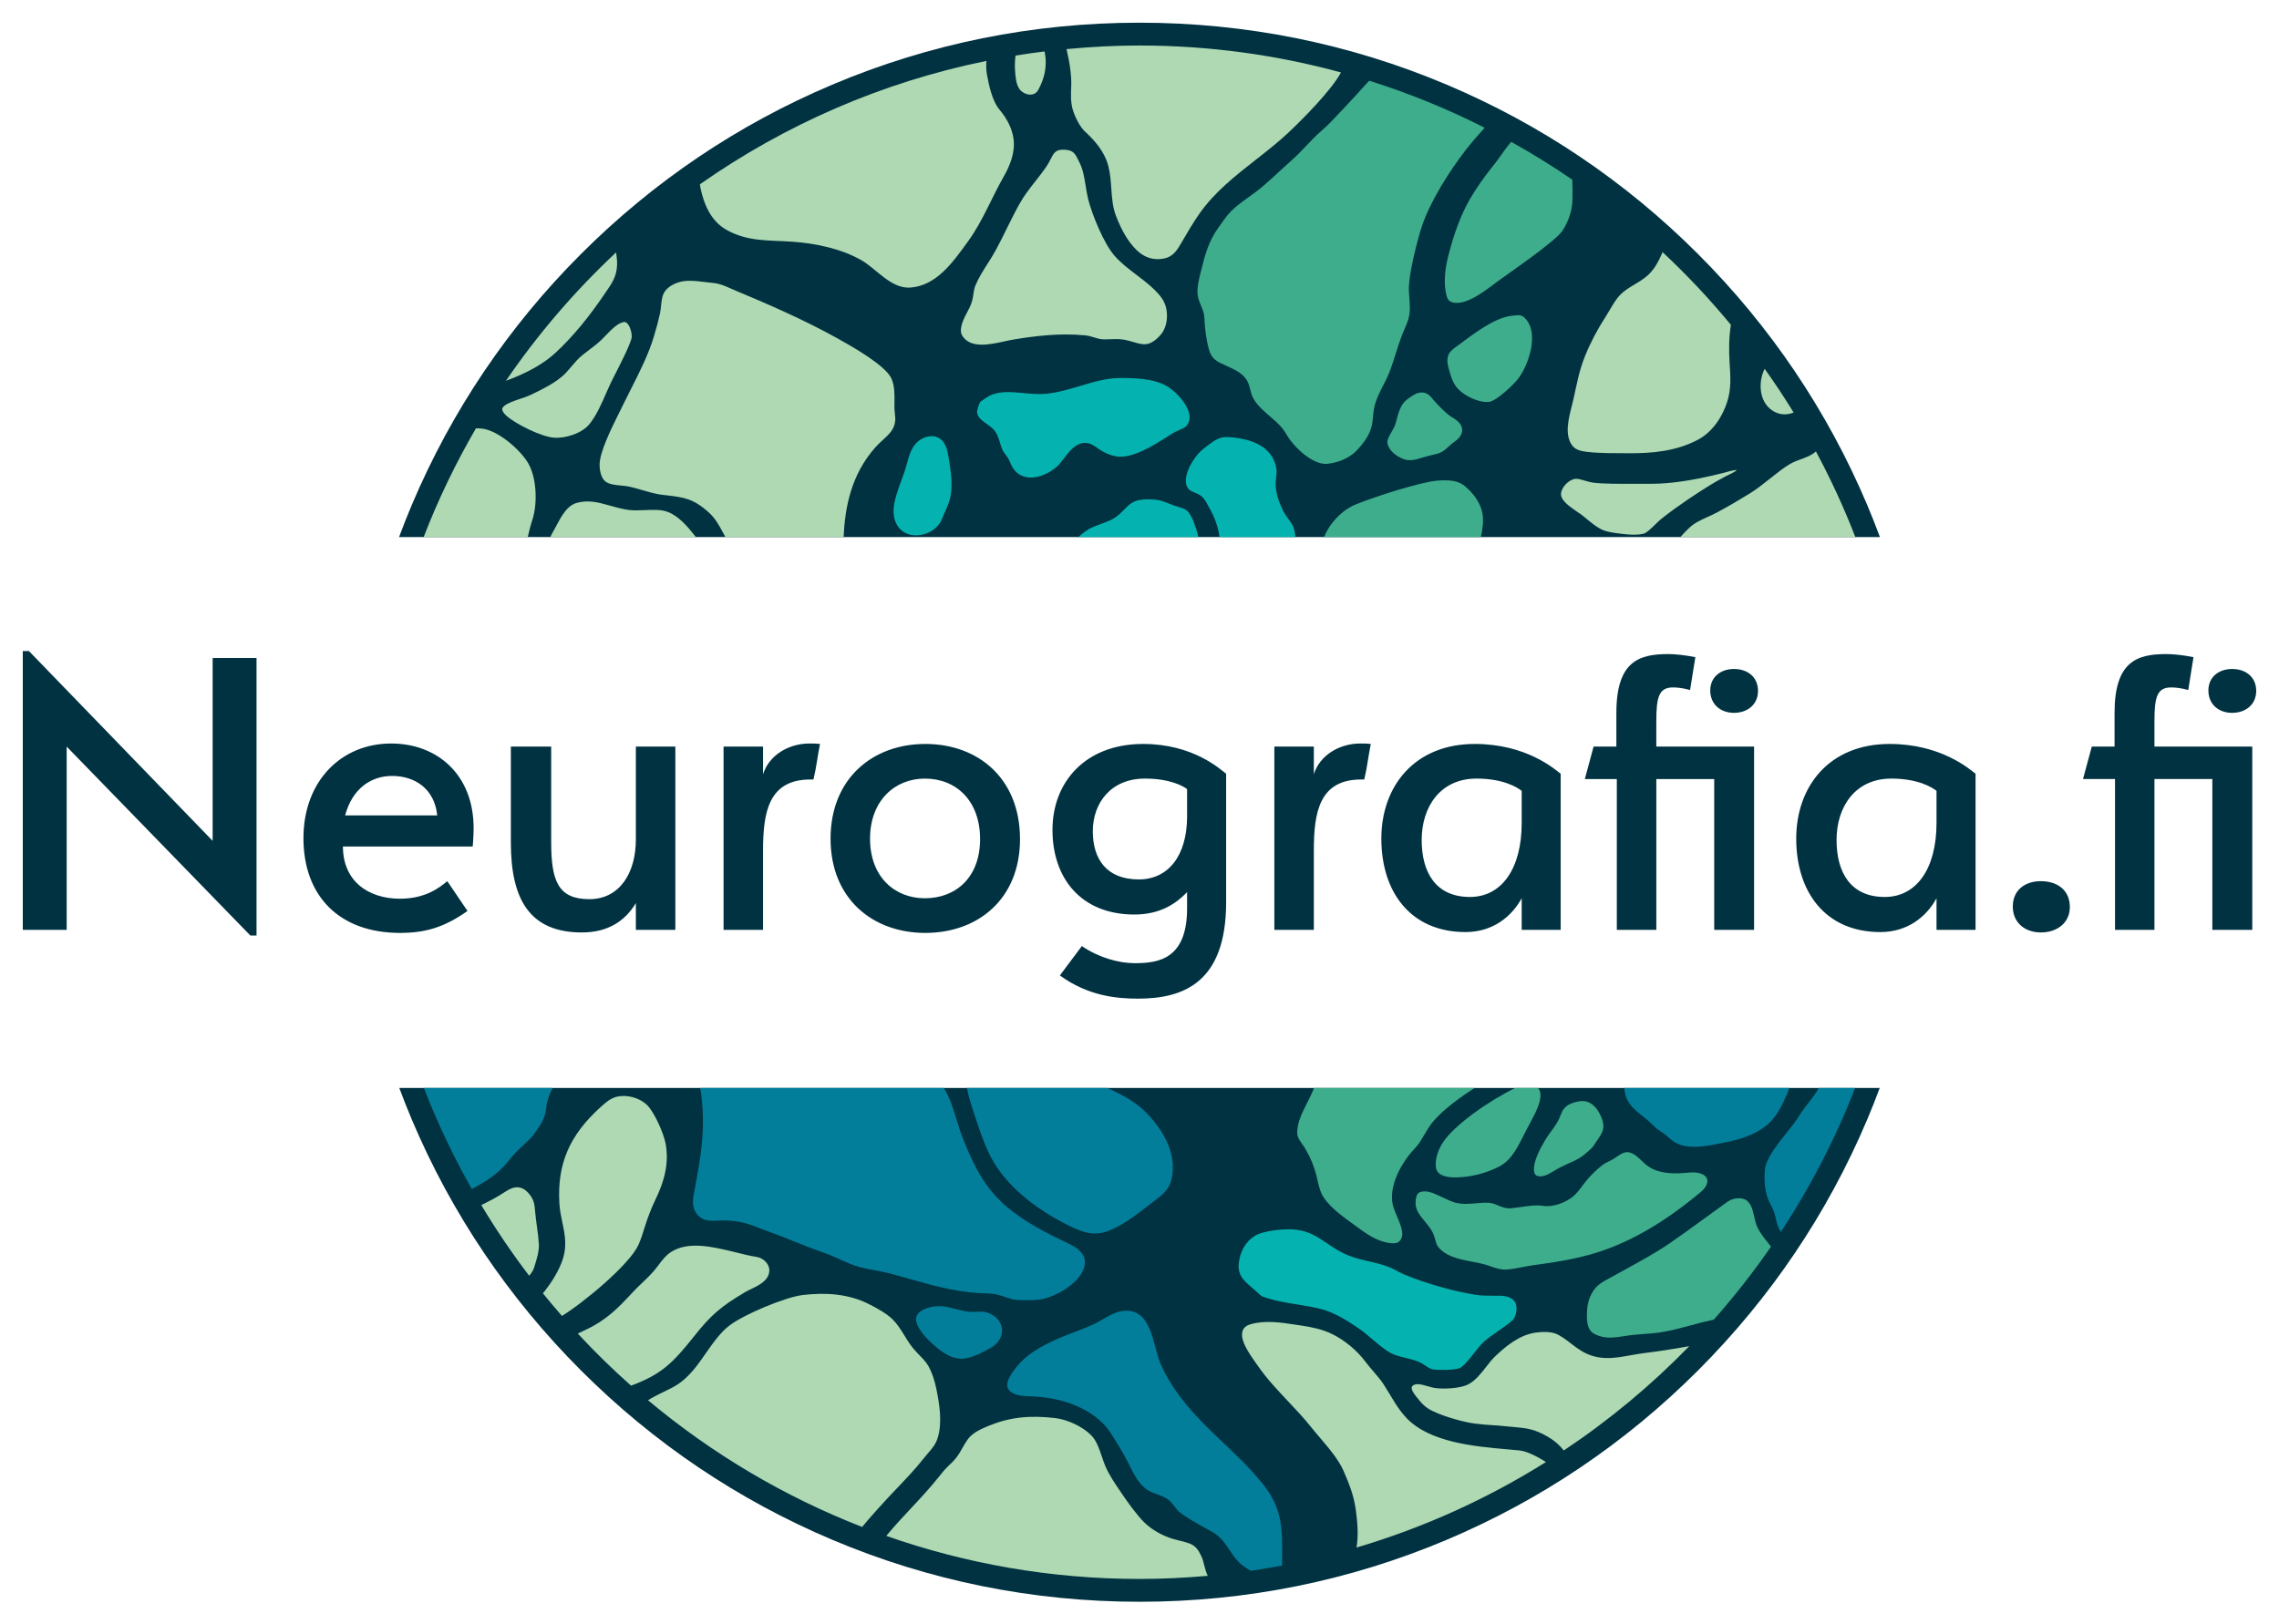
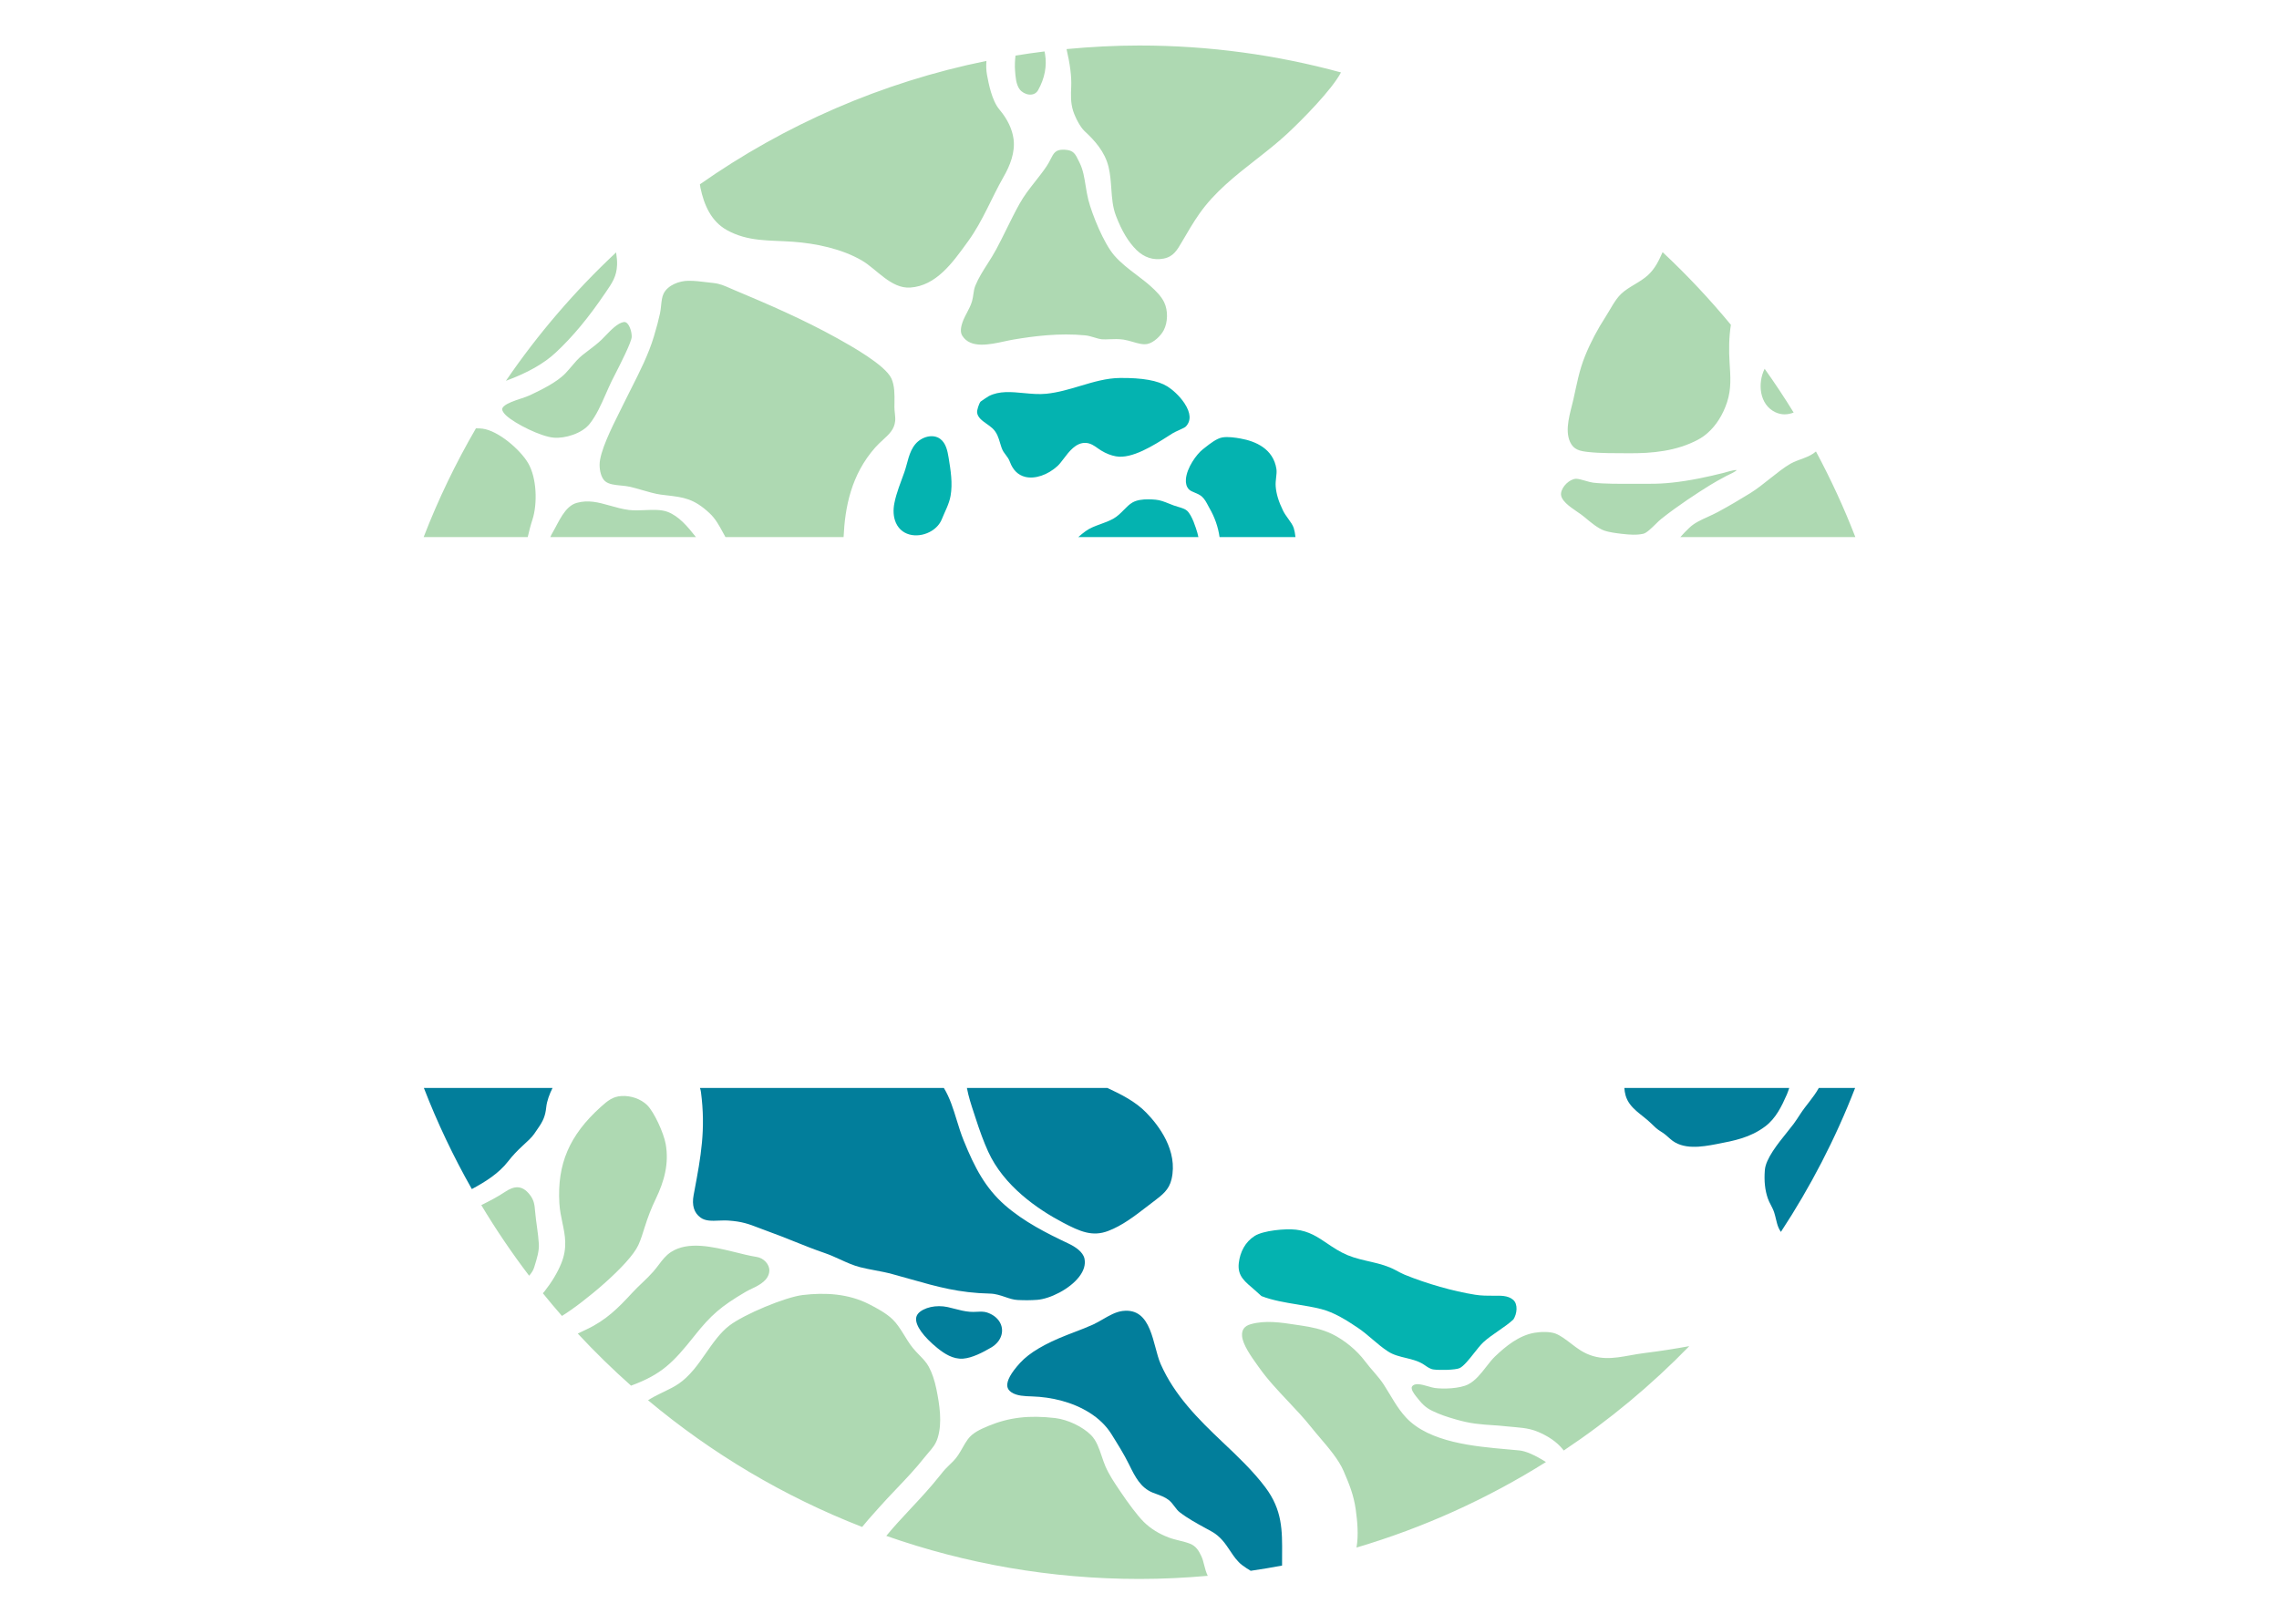
<svg xmlns="http://www.w3.org/2000/svg" id="Layer_1" version="1.1" viewBox="0 0 566.929 404.22">
  <defs>
    <style>
      .st0 {
        fill: #3ead8c;
      }

      .st1 {
        fill: #027e9b;
      }

      .st2 {
        fill: #aed9b2;
      }

      .st3 {
        fill: #04b3b0;
      }

      .st4 {
        fill: #013241;
      }
    </style>
  </defs>
-   <path class="st4" d="M326.833,185.776v6.871c1.525-4.8,6.437-7.641,11.558-7.641.979,0,1.638,0,2.617.112-.658,3.162-.867,5.683-1.637,8.845h-.754c-10.371,0-11.783,8.075-11.783,17.675v19.746h-9.825v-45.608h9.825ZM378.541,231.384v-7.866c-2.52,4.591-7.208,8.412-13.966,8.412-13.742,0-20.95-10.049-20.95-23.245,0-13.084,8.3-23.566,23.245-23.566,12.762,0,19.842,6.229,21.367,7.417v38.849h-9.696ZM378.541,204.751v-7.963c-1.092-.867-4.591-3.05-11.237-3.05-9.054,0-13.645,7.096-13.645,15.267,0,8.075,3.5,14.191,12.008,14.191,7.85,0,12.875-6.983,12.875-18.445ZM555.256,177.381c3.387,0,6.004-2.071,6.004-5.458,0-3.484-2.617-5.458-6.004-5.458-3.275,0-5.892,1.974-5.892,5.346,0,3.5,2.617,5.571,5.892,5.571ZM100.513,133.651h365.903s-.001-.003-.002-.004h1.244c-1-2.686-2.05-5.359-3.171-8.01-9.895-23.395-24.061-44.405-42.103-62.447s-39.052-32.207-62.447-42.103c-24.223-10.245-49.952-15.44-76.473-15.44s-52.25,5.195-76.473,15.44c-23.395,9.895-44.405,24.061-62.447,42.103s-32.207,39.052-42.103,62.447c-1.121,2.651-2.171,5.324-3.171,8.01h1.245s-.001.003-.002.004ZM295.304,226.038v-4.045c-2.617,2.729-6.55,5.571-13.1,5.571-13.308,0-20.388-9.054-20.388-21.062,0-11.896,8.171-21.383,22.571-21.383,12.441,0,19.2,6.325,20.629,7.417v31.962c0,20.083-10.692,24-21.929,24-5.233,0-12.441-.642-19.424-5.779l5.458-7.304c4.142,2.841,9.166,4.254,13.083,4.254,5.683,0,13.1-.771,13.1-13.629ZM295.304,203.13v-6.774c-.979-.755-4.254-2.617-10.483-2.617-8.508,0-12.971,6.116-12.971,13.099,0,6.871,3.371,11.992,11.446,11.992,7.32,0,12.008-5.892,12.008-15.7ZM436.349,231.384v-45.608h-24.321v-6.325c0-6.004.658-8.396,4.142-8.396.867,0,2.296.096,4.254.642l1.316-8.171c-2.729-.546-5.137-.771-6.774-.771-7.192,0-12.875,1.75-12.875,14.625v8.396h-5.667l-2.183,8.075h7.963v37.533h9.825v-37.533h14.4v37.533h9.921ZM431.34,166.464c-3.275,0-5.892,1.974-5.892,5.346,0,3.5,2.617,5.571,5.892,5.571,3.371,0,5.988-2.071,5.988-5.458,0-3.484-2.617-5.458-5.988-5.458ZM470.061,185.118c12.762,0,19.858,6.229,21.383,7.417v38.849h-9.712v-7.866c-2.504,4.591-7.192,8.412-13.966,8.412-13.742,0-20.934-10.049-20.934-23.245,0-13.084,8.284-23.566,23.229-23.566ZM470.494,193.739c-9.054,0-13.629,7.096-13.629,15.267,0,8.075,3.484,14.191,11.992,14.191,7.866,0,12.875-6.983,12.875-18.445v-7.963c-1.092-.867-4.575-3.05-11.237-3.05ZM507.69,219.264c-3.917,0-6.983,2.183-6.983,6.325,0,4.045,3.066,6.437,6.983,6.437,4.045,0,7.208-2.392,7.208-6.325,0-4.254-3.163-6.437-7.208-6.437ZM535.944,179.451c0-6.004.658-8.396,4.158-8.396.867,0,2.28.096,4.254.642l1.3-8.171c-2.729-.546-5.121-.771-6.758-.771-7.208,0-12.875,1.75-12.875,14.625v8.396h-5.667l-2.183,8.075h7.963v37.533h9.809v-37.533h14.4v37.533h9.937v-45.608h-24.337v-6.325ZM99.486,232.138c-15.058,0-24-9.166-24-23.566,0-14.175,9.375-23.566,21.816-23.566,11.462,0,20.516,7.754,20.516,21.062,0,2.071-.225,4.575-.225,4.575h-32.283c0,8.621,6.325,12.987,14.175,12.987,6.325,0,9.825-2.729,11.783-4.367l5.025,7.417c-5.892,4.158-10.595,5.458-16.808,5.458ZM85.857,202.905h22.908c-.658-6.55-5.458-9.825-11.237-9.825-5.346,0-9.937,3.275-11.671,9.825ZM179.993,185.776v45.608h9.825v-19.746c0-9.6,1.413-17.675,11.783-17.675h.755c.771-3.163.979-5.683,1.637-8.845-.979-.112-1.637-.112-2.617-.112-5.121,0-10.033,2.841-11.558,7.641v-6.871h-9.825ZM230.176,185.118c13.196,0,23.566,8.621,23.566,23.679,0,14.833-10.37,23.342-23.566,23.342-13.1,0-23.566-8.508-23.566-23.454s10.467-23.566,23.566-23.566ZM230.064,193.739c-7.417,0-13.629,5.458-13.629,14.946,0,9.6,6.213,14.833,13.629,14.833,7.754,0,13.742-5.233,13.742-14.721,0-9.6-5.988-15.058-13.742-15.058ZM168.001,231.384v-45.608h-9.825v23.133c0,8.283-4.029,14.833-11.558,14.833-7.754,0-9.504-4.479-9.504-14.191v-23.775h-10.033v23.887c0,14.288,4.8,22.362,17.675,22.362,6.325,0,10.692-2.729,13.421-7.304v6.662h9.825ZM52.899,209.23L7.195,162.001h-1.525v69.383h10.916v-45.608l45.704,47.02h1.525v-69.061h-10.916v45.495ZM464.573,270.715H99.323c.985,2.639,2.016,5.264,3.118,7.869,9.895,23.395,24.061,44.405,42.103,62.447,18.042,18.042,39.052,32.207,62.447,42.103,24.223,10.245,49.952,15.44,76.473,15.44s52.251-5.195,76.473-15.44c23.395-9.895,44.405-24.061,62.447-42.103,18.042-18.042,32.207-39.052,42.103-62.447,1.102-2.605,2.133-5.23,3.118-7.869h-3.033Z" />
  <path class="st3" d="M308.164,314.293c.317-2.741,1.577-5.24,3.952-6.746,2.133-1.353,7.627-1.874,10.291-1.563,3.236.369,5.417,1.846,7.725,3.409,1.534,1.039,3.121,2.113,5.103,2.94,3.926,1.622,8.147,1.678,11.934,3.724.808.436,1.571.848,2.261,1.135,5.524,2.249,12.06,4.109,17.485,4.976,1.649.267,3.163.258,4.627.255,1.585-.003,3.508-.144,4.853.996,1.291,1.094.986,3.544.077,4.911-1.061.994-2.428,1.938-3.751,2.851-1.308.903-2.66,1.837-3.734,2.832-.686.641-1.449,1.612-2.258,2.64-1.171,1.488-2.627,3.34-3.659,3.796-1.056.457-4.962.541-6.472.324-.788-.103-1.484-.588-2.221-1.101-2.747-1.915-6.355-1.6-9.1-3.388-2.659-1.731-4.832-4.083-7.451-5.849-2.802-1.889-5.894-3.86-9.204-4.703-1.899-.484-3.927-.815-5.889-1.135-3.022-.493-6.144-1.001-8.93-2.085-.546-.515-1.104-1.004-1.646-1.479-2.372-2.078-4.378-3.417-3.993-6.741ZM322.263,133.647c-.089-.857-.239-1.659-.428-2.25-.247-.762-.788-1.51-1.363-2.305-.461-.635-.935-1.296-1.29-2.011-1.116-2.272-1.697-4.196-1.837-6.047-.06-.742.027-1.49.107-2.212.087-.748.167-1.457.08-2.078-.755-5.105-5.252-6.963-8.9-7.617-1.296-.234-3.174-.521-4.55-.281-1.423.247-3.027,1.51-4.316,2.526-.194.154-.381.307-.561.441-1.577,1.243-3.976,4.59-4.196,7.417-.087,1.062.16,1.911.735,2.532.347.361.882.581,1.45.815.595.24,1.276.521,1.844,1.036.641.581,1.102,1.463,1.51,2.238.12.227.234.448.347.641,1.302,2.255,2.13,4.658,2.483,7.154h18.885ZM222.491,125.184c-.328,1.641-.302,3.399.383,4.926,1.606,3.582,5.952,3.808,8.896,1.982,1.119-.694,2.035-1.685,2.521-2.901.758-1.897,1.824-3.766,2.18-5.827.539-3.114.029-6.302-.48-9.421-.284-1.741-.671-3.659-2.084-4.716-1.861-1.392-4.697-.507-6.19,1.274-1.674,1.997-1.91,4.646-2.753,7.017-.885,2.489-1.954,5.059-2.474,7.666ZM245.984,98.563c-.241.127-1.744,1.129-2.058,1.376-.408.508-.929,2.152-.862,2.706.147,1.243,1.249,2.025,2.412,2.846.488.347.996.708,1.43,1.109,1.109,1.036,1.517,2.412,1.871,3.622.241.808.461,1.57.862,2.205.18.281.361.515.548.762.374.488.762.989,1.056,1.784.755,2.018,2.031,3.261,3.809,3.695,2.419.581,5.559-.468,7.998-2.686.488-.441,1.002-1.122,1.557-1.851,1.356-1.791,3.034-4.016,5.446-3.922,1.229.04,2.212.742,3.074,1.363.281.194.555.387.829.554,1.223.735,2.405,1.203,3.628,1.423,3.976.735,9.468-2.76,13.096-5.078.347-.214.675-.428.989-.628.394-.247.969-.515,1.584-.788.601-.274,1.51-.688,1.717-.902,1.37-1.43,1.263-3.381-.314-5.8-1.29-1.944-3.094-3.475-4.243-4.189-2.372-1.483-6.234-2.165-11.807-2.111-3.381.04-6.548.982-9.902,1.984-2.713.815-5.526,1.65-8.432,1.944-1.824.187-3.735.007-5.579-.167-3.14-.301-6.107-.581-8.706.748ZM268.227,133.647h29.891c-.075-.365-.159-.726-.263-1.074-.354-1.176-1.283-4.303-2.552-5.479-.494-.461-1.376-.722-2.232-.976-.388-.114-.755-.221-1.096-.347-.381-.14-.775-.294-1.163-.454-1.136-.454-2.212-.882-3.328-.976-.568-.053-1.216-.093-1.884-.093-1.356,0-2.806.167-3.882.788-.788.454-1.45,1.129-2.145,1.837-.775.788-1.577,1.604-2.626,2.198-1.029.568-2.111.962-3.161,1.343-1.35.488-2.626.955-3.728,1.757-.629.458-1.241.955-1.832,1.475Z" />
  <path class="st2" d="M409.994,68.422c1.8-1.672,2.704-3.685,3.597-5.679,6.046,5.65,11.715,11.693,16.988,18.078-.492,3.091-.518,6.318-.325,9.41.22,3.461.474,6.475-.628,9.856-1.016,3.094-2.673,5.733-4.798,7.617-.735.661-1.537,1.223-2.392,1.684-5.359,2.873-11.413,3.448-17.393,3.394-3.294-.033-6.802.047-10.049-.321-1.951-.22-3.515-.528-4.41-2.466-1.443-3.12.094-7.417.788-10.497.875-3.855,1.43-7.23,2.947-10.971,1.376-3.381,3.1-6.628,5.085-9.695,1.156-1.784,2.319-4.223,3.862-5.693,1.958-1.858,4.711-2.84,6.729-4.717ZM252.505,17.533c.107,1.437.214,3.481,1.169,4.724,1.036,1.35,3.561,1.984,4.577.16,1.63-2.92,2.225-6.02,1.717-8.96-.037-.219-.088-.44-.132-.66-2.42.3-4.826.645-7.217,1.035-.141,1.216-.207,2.448-.115,3.701ZM125.855,94.758c5.301-1.937,9.478-4.289,12.405-7.04,4.203-3.915,8.105-8.619,12.288-14.787l.174-.254c1.597-2.339,2.653-3.875,2.78-6.722.044-.923-.061-2.012-.236-3.148-10.261,9.598-19.46,20.313-27.41,31.95ZM428.977,117.613c-2.071.528-4.163,1.009-6.201,1.416-4.911.969-8.927,1.403-12.689,1.35-1.149-.013-2.466-.007-3.842,0-3.368.02-7.183.04-9.922-.274-.541-.067-1.216-.261-1.931-.468-.782-.227-1.744-.501-2.272-.501h-.067c-1.61.074-3.521,1.918-3.722,3.588-.214,1.731,2.131,3.334,4.009,4.617.648.441,1.263.862,1.737,1.263l.167.14c1.376,1.156,3.261,2.746,4.878,3.301,1.203.401,2.833.621,4.41.802,1.731.194,3.555.354,5.272-.033.788-.167,2.065-1.43,3-2.345.528-.521,1.029-1.016,1.477-1.37,4.183-3.314,8.9-6.388,12.114-8.379,1.149-.715,2.339-1.363,3.495-1.984l.535-.294c.154-.08.374-.187.635-.308.428-.2,1.637-.762,1.978-1.163-.327-.033-1.029.053-2.526.488-.22.067-.408.12-.534.154ZM441.619,102.565c1.581.753,3.112.65,4.574.092-2.281-3.72-4.695-7.348-7.218-10.894-1.814,3.634-1.293,8.927,2.644,10.802ZM132.992,315.004c.543-1.746,1.159-3.724,1.056-5.454-.16-2.708-.697-5.363-.927-8.054-.145-1.701-.241-2.824-1.357-4.245-1.911-2.431-3.885-2.178-6.165-.65-1.845,1.237-3.862,2.268-5.869,3.275,3.646,6.084,7.62,11.947,11.9,17.569.543-.626,1.002-1.274,1.232-2.022l.13-.42ZM131.832,131.391c.241-.909.454-1.577.628-2.111,1.269-3.982,1.076-10.363-1.083-14.045-1.971-3.368-7.43-8.058-11.326-8.566-.549-.072-1.1-.089-1.654-.086-5.009,8.622-9.38,17.659-13.009,27.065h25.891c.166-.736.346-1.483.553-2.256ZM172.733,332.429c4.143-5.221,6.631-7.366,12.676-10.928.578-.343,1.194-.634,1.79-.917,1.776-.842,4.063-2.064,4.181-4.348.087-1.68-1.48-3.201-3.088-3.455-1.981-.312-3.773-.799-5.73-1.271-5.328-1.284-11.367-2.735-15.655.047-1.276.833-2.112,1.938-2.996,3.108-.438.58-.891,1.18-1.419,1.778-1.64,1.871-3.507,3.387-5.191,5.219-3.484,3.791-6.541,6.872-11.465,9.169-.713.333-1.405.67-2.106,1.005,4.207,4.529,8.625,8.857,13.249,12.961,7.612-2.799,10.449-5.702,15.753-12.369ZM294.052,60.13c1.376-2.339,2.739-4.724,4.303-6.942,3.788-5.412,8.994-9.481,14.025-13.424,2.626-2.051,5.332-4.176,7.778-6.441,3.844-3.575,11.14-10.966,13.428-15.3-15.979-4.356-32.781-6.699-50.122-6.699-6.124,0-12.172.325-18.151.892.87,3.712,1.275,6.82,1.164,9.355-.087,1.951-.18,3.962.474,6.02.534,1.65,1.771,4.049,2.853,5.045,2.425,2.238,5.025,5.051,5.96,8.887.434,1.804.561,3.635.688,5.406.167,2.379.327,4.63,1.163,6.789,1.45,3.782,3.074,6.475,5.098,8.486,1.871,1.837,4.183,2.639,6.742,2.145,2.472-.481,3.361-2.118,4.597-4.216ZM408.903,336.711c-1.125.141-2.235.341-3.308.534-4.168.751-8.103,1.46-12.401-1.211-.782-.489-1.584-1.104-2.359-1.699-1.278-.979-2.6-1.992-3.868-2.487-1.359-.523-3.608-.483-5.234-.208-3.896.664-7.153,3.351-9.824,5.892-.738.705-1.443,1.61-2.189,2.568-1.322,1.697-2.688,3.452-4.475,4.373-2.076,1.068-6.192,1.212-8.361.902-.465-.071-1-.227-1.565-.393-1.847-.542-3.428-.912-4.052.032-.425.645.643,1.999.994,2.444,1.411,1.788,2.238,2.763,4.172,3.679,1.952.915,3.383,1.39,5.665,2.05,3.735,1.086,5.963,1.235,9.654,1.48l1.072.072c.398.025,1.152.104,2.025.196,2.726.289,5.257.284,7.787,1.37,2.357,1.012,4.569,2.378,6.189,4.403.059.073.113.159.17.235,11.315-7.544,21.788-16.251,31.232-25.971-3.582.653-7.013,1.203-11.322,1.738ZM374.987,360.645c-8.198-.722-19.424-1.712-25.198-7.894-2.29-2.449-3.741-5.406-5.545-8.193-1.343-2.074-3.178-3.821-4.652-5.806-2.012-2.719-5.174-5.33-8.253-6.817-2.502-1.218-5.319-1.746-7.493-2.07-.476-.07-.958-.144-1.441-.217-3.762-.576-7.652-1.171-11.268-.14-1.571.436-2.274,1.396-2.157,2.938.161,2.153,2.331,5.184,3.766,7.189l.376.527c2.123,3.032,4.752,5.819,7.294,8.514,1.972,2.089,4.01,4.251,5.808,6.518.613.775,1.333,1.62,2.095,2.514,2.215,2.596,4.724,5.539,5.912,8.318,1.449,3.349,2.515,5.999,3.026,9.582.39,2.802.747,6.374.191,9.477,16.785-4.962,32.61-12.17,47.13-21.284-2.716-1.715-5.014-2.731-6.638-2.886-.938-.093-1.927-.18-2.954-.271ZM300.442,392.122c-.422-.863-.658-1.769-.88-2.647-.198-.788-.386-1.531-.699-2.211-.673-1.47-1.405-2.562-2.796-3.12-.845-.341-1.732-.559-2.67-.79-.872-.215-1.774-.437-2.652-.767-2.438-.917-4.521-2.215-6.19-3.858-1.647-1.621-4.036-4.891-5.723-7.409l-.341-.505c-1.276-1.886-2.595-3.835-3.516-5.974-.34-.797-.627-1.652-.906-2.48-.646-1.918-1.314-3.903-2.651-5.248-2.105-2.117-5.779-3.866-8.934-4.252-6.489-.751-11.438-.173-16.543,1.933-2.197.913-3.974,1.737-5.163,3.319-.47.625-.887,1.359-1.33,2.137-.666,1.171-1.356,2.382-2.292,3.314-.432.437-.768.762-1.058,1.043-.731.707-1.133,1.096-2.174,2.42-2.508,3.165-5.061,5.894-7.53,8.533-2.061,2.203-4.036,4.333-5.923,6.621,19.732,6.924,40.924,10.716,62.992,10.716,5.724,0,11.382-.281,16.978-.777ZM218.537,375.273c1.475-1.67,3.013-3.283,4.499-4.844,2.339-2.455,4.757-4.994,6.916-7.741.359-.455.709-.862,1.043-1.251.997-1.158,1.784-2.074,2.273-3.665,1.18-3.784.44-8.328-.328-12.122-.456-2.216-1.075-4.035-1.894-5.559-.582-1.084-1.444-1.971-2.356-2.91-.543-.56-1.105-1.138-1.613-1.77-1.783-2.195-3.015-5.138-5.019-7.098-1.567-1.532-3.963-2.822-5.903-3.807-5.117-2.599-10.853-2.928-16.471-2.26-4.303.512-14.531,4.771-18.239,7.596-2.258,1.715-4.108,4.372-5.897,6.941-.99,1.421-1.925,2.763-2.926,3.96-2.769,3.302-4.613,4.194-7.403,5.546-.749.362-1.598.773-2.547,1.275-.498.265-.979.567-1.463.863,15.797,13.223,33.752,23.935,53.262,31.531.945-1.183,2.084-2.461,3.121-3.622.332-.372.651-.729.945-1.063ZM286.275,71.248c-1.102-.989-2.332-1.918-3.521-2.82-1.938-1.47-3.942-2.987-5.586-4.884-2.646-3.1-5.479-10.136-6.434-13.825-.287-1.143-.481-2.339-.668-3.488-.327-2.031-.635-3.956-1.443-5.606l-.16-.334c-.982-2.051-1.383-2.9-3.575-3.034-.14-.007-.281-.013-.408-.013-1.924,0-2.365.869-3.134,2.379-.267.521-.568,1.116-.969,1.711-.909,1.356-1.904,2.613-2.86,3.829-1.423,1.811-2.766,3.521-3.889,5.539-1.129,2.018-2.172,4.136-3.18,6.174-.842,1.711-1.711,3.474-2.633,5.185-.681,1.27-1.443,2.466-2.178,3.622-1.136,1.777-2.198,3.448-3,5.379-.281.682-.381,1.363-.488,2.085-.08.561-.16,1.136-.334,1.764-.287,1.036-.795,1.991-1.283,2.92-.327.621-.641,1.209-.882,1.804-.728,1.804-.809,3.04-.267,3.909,2.031,3.241,6.769,2.212,10.571,1.383.815-.174,1.583-.341,2.278-.454,4.871-.815,11.292-1.664,17.767-1.022.735.073,1.537.314,2.312.548.655.2,1.276.381,1.71.421.621.053,1.316.027,2.045-.007,1.029-.04,2.205-.087,3.434.094.748.114,1.517.341,2.265.554,1.336.394,2.592.762,3.708.521,1.544-.334,3.281-2.011,4.002-3.374,1.062-2.005,1.116-4.951.12-7.003-.722-1.497-2.025-2.786-3.321-3.956ZM158.806,309.795c.604-1.319,1.111-2.948,1.601-4.524.746-2.4,1.647-4.721,2.709-6.916,2.14-4.423,3.354-8.862,2.476-13.726-.483-2.674-2.859-7.937-4.627-9.658-1.554-1.518-4.065-2.394-6.39-2.239-2.13.133-3.373,1.127-5.166,2.748-7.758,7.007-10.826,14.161-10.258,23.921.102,1.743.431,3.313.75,4.831.674,3.212,1.31,6.246-.297,10.18-.923,2.259-2.314,4.583-4.134,6.906-.128.164-.284.324-.425.486,1.546,1.914,3.129,3.796,4.747,5.648,5.353-3.277,16.784-12.755,19.014-17.657ZM451.738,112.341c-1.728,1.551-4.352,1.923-6.344,3.053-1.584.915-3.274,2.258-5.058,3.675-1.624,1.296-3.307,2.633-4.944,3.648-2.372,1.457-5.185,3.154-8.098,4.711-.775.421-1.597.788-2.392,1.156-1.731.782-3.368,1.523-4.61,2.699-.844.799-1.607,1.587-2.289,2.363h43.538c-2.83-7.335-6.123-14.438-9.801-21.306ZM180.763,57.223c5.345,2.987,10.644,2.512,16.437,2.927,5.746.414,12.181,1.744,17.199,4.67,3.695,2.152,7.283,7.063,12.054,6.735,6.381-.434,10.47-6.114,14.079-11.118l.361-.495c3.615-5.018,5.74-10.657,8.767-15.956,1.61-2.806,2.907-6.094,2.472-9.394-.334-2.486-1.51-4.938-3.495-7.31-1.911-2.258-2.693-6.435-3.114-8.673-.212-1.141-.226-2.295-.137-3.451-26.072,5.303-50.232,15.929-71.28,30.708.047.299.083.61.142.893.875,4.196,2.646,8.299,6.515,10.464ZM166.07,127.368c-1.59-.601-3.641-.515-5.626-.434-1.316.06-2.679.114-3.922-.027-1.61-.194-3.301-.668-4.931-1.129-2.76-.782-5.252-1.443-8.132-.641-2.993.829-4.504,4.858-5.933,7.276-.231.391-.44.806-.633,1.234h36.23c-2.083-2.649-4.277-5.239-7.053-6.279ZM179.834,132.493c.212.392.422.777.635,1.154h29.384c.345-7.397,1.848-15.496,7.9-22.328.608-.688,1.256-1.276,1.878-1.851,1.537-1.403,2.86-2.619,3.06-4.751.053-.561-.013-1.183-.08-1.844-.053-.508-.114-1.036-.114-1.564,0-.354.007-.715.013-1.083.027-2.091.053-4.25-.762-6.047-1.537-3.368-10.176-8.178-13.43-9.989-8.506-4.731-17.359-8.539-25.691-12.034-.361-.147-.695-.294-1.016-.441-1.437-.628-2.566-1.129-4.123-1.29-.615-.06-1.223-.134-1.831-.214-1.423-.174-2.78-.341-4.19-.341h-.267c-2.192.027-5.038,1.036-6.114,3.174-.401.788-.521,1.918-.635,3.013-.067.635-.134,1.296-.261,1.891-.361,1.677-.829,3.454-1.524,5.766-1.33,4.457-3.535,8.8-5.666,13.009-.621,1.223-1.236,2.439-1.817,3.635-.294.601-.641,1.296-1.016,2.058-2.005,4.016-5.038,10.089-5.011,13.27.007,1.397.374,3.201,1.37,4.056.922.788,2.466.935,3.949,1.076.755.074,1.537.147,2.238.308.929.214,1.924.501,2.98.808,1.644.474,3.334.969,4.697,1.143.521.067,1.016.12,1.483.18,4.19.494,6.722.795,10.624,4.43,1.497,1.39,2.432,3.127,3.334,4.804ZM146.686,105.465c1.69-2.131,2.873-4.824,4.016-7.43.468-1.062.949-2.158,1.45-3.194.2-.394.494-.976.849-1.67,1.223-2.399,4.089-8.005,4.143-9.328.04-1.102-.434-2.786-1.183-3.441-.267-.234-.528-.314-.849-.254-1.483.261-3.127,1.971-4.45,3.348-.354.367-.688.722-.996,1.016-1.022.982-2.151,1.837-3.247,2.666-.515.394-1.036.782-1.537,1.189-1.056.849-1.858,1.797-2.706,2.806-.468.548-.949,1.122-1.483,1.684-2.192,2.312-6.194,4.216-8.84,5.479-.635.301-1.47.575-2.345.869-1.537.514-3.274,1.089-4.129,1.857-.441.388-.448.662-.454.755-.007.394.334.949.962,1.557,2.285,2.098,8.686,5.279,11.873,5.533,2.8.234,7.009-1.016,8.927-3.441Z" />
-   <path class="st0" d="M398.597,278.713c.64,2.029.091,3.109-1.311,5.09-.155.218-.303.446-.451.677-.313.484-.609.942-.972,1.278-.633.591-1.222,1.111-1.792,1.584-1.685,1.4-3.784,2.025-5.698,3.011-.626.319-1.214.667-1.784,1.003-1.066.629-2.471,1.558-3.851,1.326-.708-.119-1.049-.573-1.127-1.25-.271-2.369,1.536-5.644,2.691-7.603,1.353-2.294,3.11-3.928,4.012-6.577.72-2.114,2.333-2.802,4.532-3.206,3.019-.554,4.923,2.093,5.751,4.669ZM331.257,130.328c-.74.969-1.377,2.11-1.879,3.319h39.001c.404-1.801.745-3.97.389-5.925-.428-2.385-2.058-4.871-4.463-6.835-1.751-1.43-4.203-1.47-6.602-1.303-4.143.274-15.883,4.056-20.419,5.92-2.272.942-4.243,2.519-6.027,4.824ZM361.973,95.85c1.517,2.332,5.72,4.457,8.479,4.149,1.724-.2,6.12-4.243,7.383-5.994,2.633-3.648,4.818-10.885,1.884-14.426-1.056-1.283-1.584-1.27-3.662-1.009-4.744.588-10.056,5.005-13.744,7.657-.742.535-1.51,1.103-1.918,1.918-.635,1.263-.247,2.773.147,4.129.354,1.236.728,2.492,1.43,3.575ZM358.688,284.68c-.912,1.513-1.776,3.847-1.472,5.871.324,2.168,3.145,2.456,4.915,2.429,3.725-.057,7.429-.986,10.748-2.678,3.348-1.706,4.836-5.275,6.507-8.516.449-.87.9-1.744,1.375-2.615,1.094-2.007,3.082-5.653,2.258-7.768-.106-.271-.255-.492-.423-.689h-5.634c-6.081,2.919-15.477,9.28-18.275,13.966ZM357.315,100.327c-.428-.448-.808-.895-1.149-1.316-.728-.902-1.557-1.35-2.499-1.35-.388,0-.788.073-1.209.22-.681.234-2.399,1.43-2.907,1.924-1.223,1.203-1.704,3.04-2.172,4.818l-.194.722c-.2.722-.628,1.457-1.042,2.172-.501.869-1.016,1.764-1.009,2.426.02,1.904,2.078,3.555,3.989,4.283,1.57.595,3.094.134,4.864-.401.408-.12.815-.24,1.229-.354.334-.087.675-.167,1.016-.24.742-.167,1.437-.327,2.071-.602.788-.341,1.43-.929,2.111-1.55.481-.434.976-.889,1.55-1.283,1.069-.735,1.697-1.664,1.764-2.606.06-.835-.327-1.657-1.109-2.379-.107-.093-.227-.194-.361-.287-.281-.221-.568-.401-.869-.588-.354-.22-.722-.454-1.076-.735-1.176-.942-2.278-2.092-3-2.873ZM423.171,296.533c1.724-1.427,2.476-3.686-.189-4.541-1.623-.521-3.48-.089-5.139-.036-3.063.098-6.143-.221-8.562-2.296-1.202-1.031-2.297-2.455-3.893-2.882-1.734-.464-3.106,1.224-4.645,1.953-.817.388-1.589.754-2.258,1.284-1.656,1.312-3.142,2.82-4.417,4.481-.17.221-.337.446-.503.67-.658.886-1.338,1.802-2.24,2.553-1.698,1.419-4.853,2.724-7.348,2.347-1.817-.276-3.81.015-5.736.295-.742.108-1.477.215-2.199.291-1.331.136-2.378-.293-3.395-.709-.714-.293-1.39-.57-2.138-.632-1.087-.091-2.17.006-3.316.107-1.637.143-3.33.294-5.071-.128-.91-.231-1.966-.734-3.084-1.267-1.509-.718-3.218-1.532-4.418-1.557-.054-.001-.107-.001-.159-.001-1.546,0-2.041.465-2.267,2.055-.333,2.298.831,3.696,2.177,5.315.703.845,1.43,1.719,1.989,2.774.337.64.504,1.252.666,1.843.196.716.365,1.335.816,1.914.7.884,1.756,1.63,3.133,2.211,1.587.67,3.273.99,5.059,1.33,1.051.2,2.136.406,3.195.69.644.174,1.221.375,1.778.57,1.219.425,2.281.788,3.635.731,1.382-.065,2.733-.331,4.163-.613.954-.188,1.94-.383,2.93-.51l.552-.075c1.353-.183,2.751-.373,4.125-.595,4.672-.737,8.399-1.603,11.73-2.726,8.2-2.733,16.386-7.589,25.028-14.845ZM437.206,305.466c-.417-.889-.636-1.862-.848-2.804-.339-1.507-.658-2.93-1.733-3.846-1.232-1.055-3.515-.741-4.878.216-1.929,1.368-3.892,2.801-5.79,4.187-2.772,2.023-5.638,4.114-8.476,6.062-3.582,2.45-7.429,4.556-11.149,6.594-1.034.566-2.068,1.133-3.097,1.706-.294.162-.579.315-.859.464-1.621.867-2.9,1.551-3.922,3.015-1.027,1.494-1.573,3.206-1.665,5.23-.142,2.85.138,4.796,1.973,5.706,2.465,1.228,4.84.859,7.354.468.73-.114,1.485-.231,2.254-.312.879-.093,1.772-.155,2.636-.215,1.268-.089,2.578-.181,3.835-.368,2.659-.399,5.31-1.118,7.874-1.813,1.833-.498,3.708-.989,5.616-1.39,5.092-5.756,9.844-11.815,14.22-18.156-.262-.341-.528-.682-.795-1.02-1.015-1.282-1.973-2.493-2.551-3.724ZM360.295,63.604c-1.002,3.929-1.149,7.297-.441,9.996.301,1.129.862,1.443,1.263,1.577,3.588,1.209,8.933-3.348,11.559-5.252,4.243-3.074,8.586-5.987,12.669-9.334,1.256-1.016,2.806-2.279,3.521-3.455,1.343-2.198,2.225-4.731,2.299-7.297.05-1.698.016-3.41-.032-5.123-4.906-3.367-9.975-6.51-15.195-9.417-.894,1.007-1.691,2.119-2.512,3.281-.601.849-1.223,1.724-1.891,2.546-2.399,2.987-4.336,5.76-5.907,8.472-2.145,3.755-3.889,8.332-5.332,14.005ZM346.325,299.013c-.138-1.31-.024-2.701.342-4.136.8-3.157,2.843-6.609,5.605-9.469.649-.669,1.374-1.901,2.075-3.092.569-.967,1.158-1.967,1.729-2.699.94-1.203,2.091-2.375,3.625-3.691,2.004-1.719,4.349-3.425,7.152-5.211h-39.978c-.005.015-.01.029-.016.044-.484,1.302-1.122,2.559-1.739,3.775-1.214,2.392-2.36,4.651-2.426,7.203-.029,1.132.526,1.922,1.229,2.923.268.381.545.775.807,1.216,1.21,2.032,2.12,4.214,2.706,6.485.113.437.213.878.315,1.319.262,1.143.508,2.223.956,3.222,1.321,2.95,5.106,5.676,7.869,7.666l1.016.736c1.794,1.306,3.649,2.658,5.701,3.397,2.194.784,4.046.889,4.72.269,1.462-1.351.758-3.366-.484-6.287-.557-1.309-1.082-2.545-1.203-3.666ZM300.734,86.937c.675,2.466,2.005,3.054,4.41,4.116l.314.14c1.59.702,3.247,1.517,4.356,2.9,1.189,1.477,1.062,3.187,1.844,4.791,1.49,3.054,5.379,5.152,7.477,7.871.414.548.762,1.116,1.096,1.677,1.757,2.913,6.401,7.37,10.043,6.976,2.82-.314,5.432-1.49,7.156-3.241,1.537-1.57,2.659-3.167,3.341-4.751.842-1.971.682-3.809,1.049-5.813.568-3.114,2.699-6.094,3.842-9.034,1.183-3.06,1.944-6.187,3.127-9.254.675-1.757,1.597-3.334,1.837-5.232.287-2.232-.214-4.483-.147-6.722.1-3.488,1.991-11.319,3.207-14.974,2.105-6.361,7.023-14.012,10.925-19.05,1.311-1.691,2.872-3.525,4.716-5.554-9.17-4.643-18.76-8.568-28.702-11.697-.358.344-.699.708-1.044,1.094-2.713,3.067-5.666,6.194-8.586,9.241-.775.815-1.63,1.563-2.452,2.292-2.579,2.265-4.637,4.898-7.236,7.176-2.913,2.559-5.826,5.519-8.88,7.844-2.86,2.172-5.833,3.862-7.925,6.942-.421.615-.849,1.196-1.27,1.771-2.666,3.622-3.541,7.27-4.61,11.559-.394,1.59-.788,3.294-.722,4.951.087,2.212,1.657,3.976,1.711,6.154.047,2.058.414,5.272,1.123,7.824Z" />
  <path class="st1" d="M240.528,270.714h34.937c3.49,1.627,7.003,3.386,9.679,6.147,3.064,3.137,7.954,9.461,6.288,16.577-.61,2.627-2.301,3.906-4.443,5.525l-1.738,1.33c-2.995,2.308-6.091,4.694-9.594,6.017-3.931,1.486-7.003.135-11.242-2.095-6.341-3.337-14.718-9.114-18.609-17.683-1.073-2.378-2.055-5.009-3.186-8.53-.124-.386-.258-.79-.397-1.21-.599-1.809-1.306-3.964-1.694-6.078ZM258.032,323.443c3.093-.236,8.026-2.609,10.441-5.766,1.147-1.498,1.59-2.987,1.316-4.423-.338-1.761-2.381-3.06-4.036-3.838-5.384-2.551-11.037-5.389-15.8-9.557-4.831-4.258-7.493-9.3-10.225-16.057-.684-1.677-1.22-3.416-1.737-5.098-.876-2.844-1.703-5.531-3.199-7.989h-60.665c.102.333.197.669.244,1.03,1.227,9.334-.033,16.07-1.629,24.598l-.189,1.013c-.49,2.563.092,4.457,1.731,5.633,1.21.879,2.833.811,4.551.737.466-.019.941-.04,1.414-.04.289,0,.578.008.861.027,3.512.228,5.227.891,7.601,1.808.648.25,1.35.521,2.162.812,2.286.814,4.521,1.71,6.683,2.577,2.455.985,4.994,2.003,7.564,2.878,1.34.456,2.627,1.043,3.871,1.61,1.679.765,3.265,1.489,4.978,1.925,1.22.313,2.484.551,3.707.782,1.393.262,2.832.534,4.245.919,1.572.425,3.06.847,4.497,1.254,6.778,1.922,12.132,3.44,19.847,3.614,1.373.031,2.598.445,3.782.846,1.052.356,2.045.692,3.084.745,1.711.091,3.407.077,4.902-.039ZM105.443,270.714c3.371,8.717,7.374,17.121,11.935,25.169,3.376-1.817,6.683-3.874,9.036-6.911,1.067-1.376,2.27-2.647,3.557-3.823,1.113-1.019,2.374-2.172,2.913-2.996.299-.463.62-.919.941-1.375,1.311-1.863,1.836-3.111,2.063-5.282.159-1.52.807-3.275,1.567-4.782h-32.011ZM245.518,326.586c-.742-.247-1.594-.211-2.498-.169-.586.026-1.194.054-1.794,0-1.314-.11-2.566-.436-3.778-.752-.556-.145-1.113-.29-1.677-.414-.713-.156-1.444-.232-2.163-.232-1.422,0-2.801.299-3.919.873-1.118.576-1.705,1.272-1.793,2.13-.187,1.809,1.798,4.588,5.308,7.434,1.73,1.392,3.847,2.789,6.348,2.625,2.289-.166,4.946-1.565,7.005-2.765,1.308-.772,2.219-1.877,2.561-3.107.664-2.4-.817-4.712-3.6-5.623ZM304.175,358.894c-6.113-5.785-12.003-11.666-15.446-19.479-2.022-4.588-2.094-14.105-9.465-13.201-1.717.211-3.349,1.156-4.926,2.071-.787.456-1.6.927-2.419,1.305-1.476.672-3.007,1.257-4.488,1.823-.652.25-1.304.499-1.95.754-5.58,2.183-9.4,4.446-11.681,6.921-2.307,2.513-3.391,4.485-3.221,5.859.075.607.417,1.103,1.046,1.518,1.356.894,3.245.952,5.072,1.009,4.919.153,10.114,1.393,14.351,4.068,2.153,1.359,4.066,3.123,5.419,5.293,1.541,2.472,3.121,4.967,4.413,7.601,1.452,2.959,2.823,5.754,5.888,6.987.254.1.531.201.815.304,1.051.382,2.243.816,3.145,1.518.604.486,1.044,1.073,1.47,1.64.412.549.803,1.068,1.288,1.43,1.971,1.517,4.23,2.752,6.416,3.946.512.279,1.02.557,1.522.837,2.215,1.238,3.42,3.047,4.586,4.797.893,1.341,1.737,2.608,2.998,3.568.668.506,1.385.966,2.115,1.405,2.62-.382,5.224-.812,7.808-1.3-.003-.83,0-1.647.006-2.443.048-6.356.085-11.377-4.198-17.072-3.062-4.061-6.876-7.67-10.564-11.16ZM452.388,270.83c-1.279,2.292-3.123,4.184-4.548,6.384-.531.822-1.081,1.671-1.672,2.475-.479.641-1.052,1.353-1.659,2.106-2.229,2.767-5.282,6.557-5.481,9.364-.215,2.685.026,4.985.737,7.037.183.545.448,1.056.729,1.598.308.594.627,1.209.852,1.898.178.546.31,1.099.437,1.633.186.781.361,1.519.667,2.207.146.324.347.665.568,1.01,7.347-11.189,13.574-23.176,18.467-35.828h-9.036c-.021.039-.041.078-.062.116ZM444.509,272.334c.205-.467.389-1.042.586-1.62h-41.017c.041.631.134,1.259.309,1.87.938,3.271,4.108,4.73,6.379,6.981.746.739,1.45,1.437,2.367,1.98.889.521,1.646,1.207,2.378,1.869,3.078,2.787,7.824,1.979,11.494,1.277,4.496-.859,8.378-1.601,12.124-4.41,2.623-1.967,4.096-5.017,5.379-7.946Z" />
</svg>